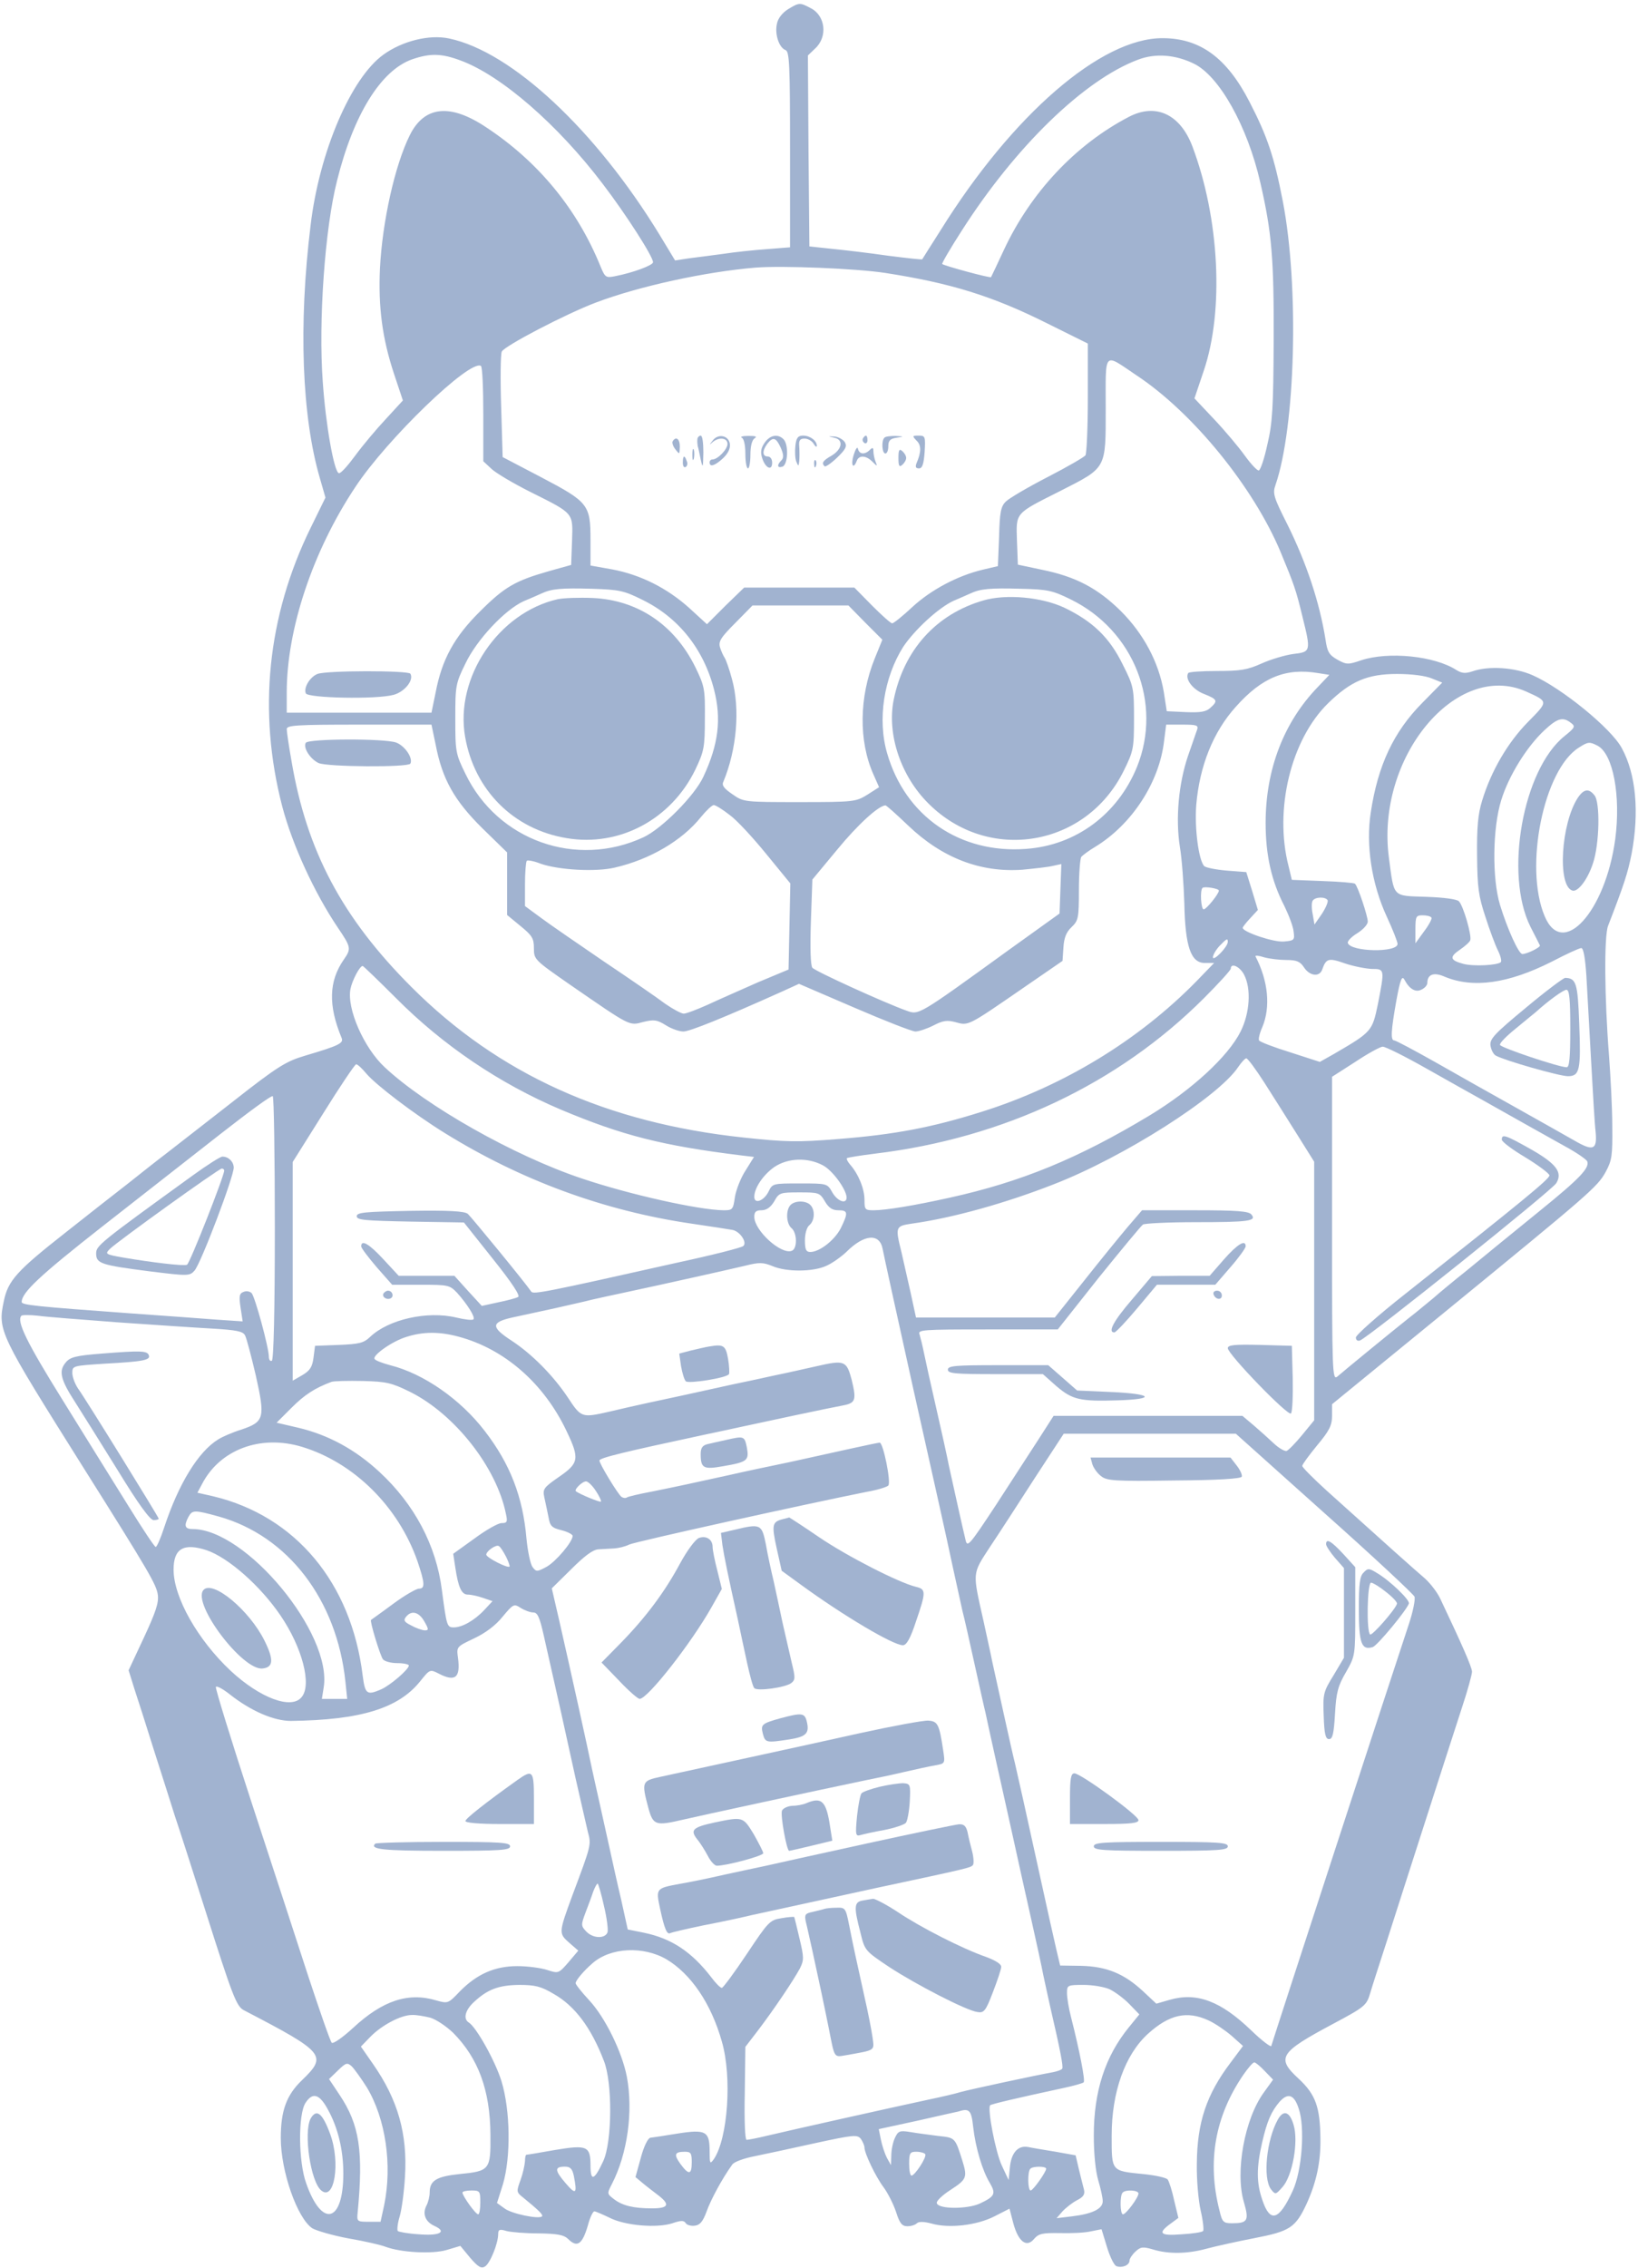
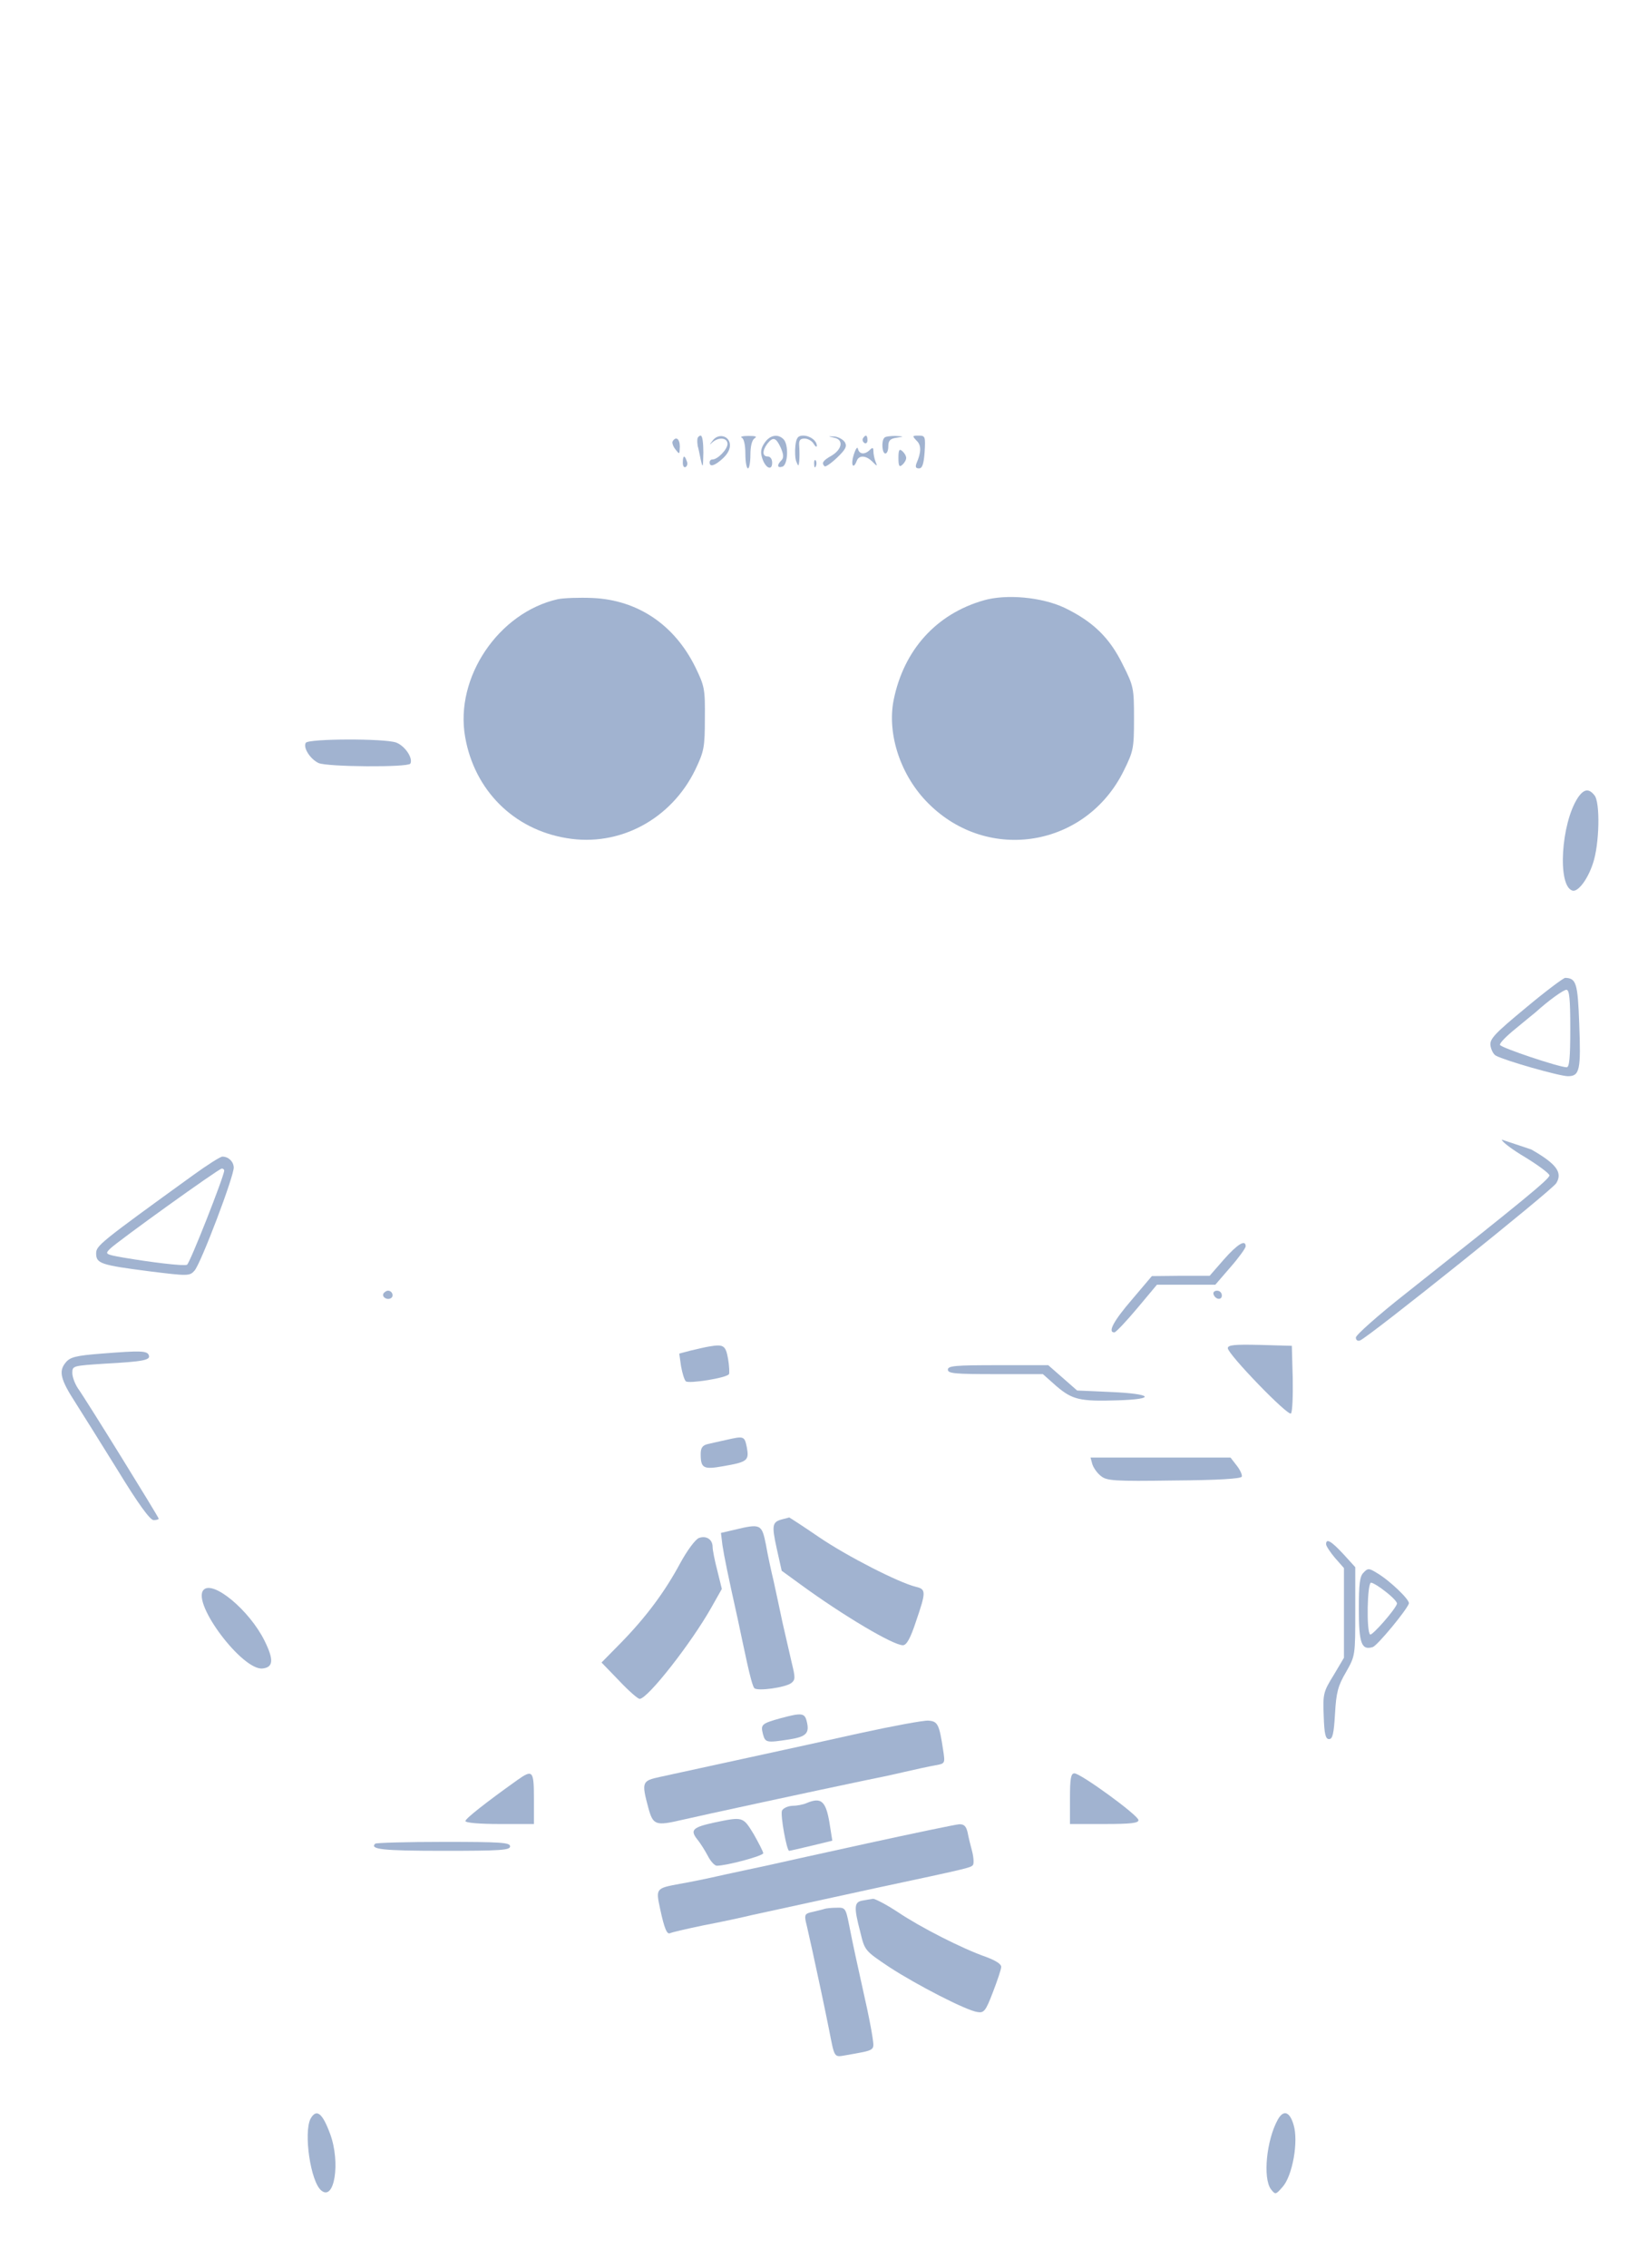
<svg xmlns="http://www.w3.org/2000/svg" width="362" height="501" viewBox="0 0 362 501" fill="none">
-   <path d="M174.138 2.049C172.887 2.839 171.9 4.09 171.702 5.274C171.176 7.512 172.163 10.54 173.611 11.066C174.467 11.395 174.598 14.357 174.598 33.049V54.636L169.531 55.031C166.7 55.228 162.357 55.689 159.79 56.084C157.289 56.413 153.866 56.874 152.221 57.071L149.194 57.532L145.771 51.872C131.621 28.705 113.061 11.395 99.24 8.499C94.896 7.578 88.972 9.026 84.76 12.053C77.586 17.187 70.544 33.575 68.635 49.831C65.937 71.814 66.727 92.019 70.676 105.577L71.926 109.921L68.635 116.634C59.092 136.116 56.92 157.177 62.383 178.172C64.621 186.662 69.491 197.258 74.69 204.959C77.586 209.237 77.652 209.566 76.007 211.935C72.65 216.74 72.518 222.071 75.48 229.245C76.007 230.429 75.019 230.956 67.451 233.194C63.239 234.444 61.461 235.497 51.655 243.198C45.6 247.936 38.887 253.136 36.781 254.781C34.609 256.426 30.791 259.454 28.225 261.494C25.658 263.469 19.471 268.339 14.469 272.288C3.741 280.712 1.767 282.884 0.845 287.426C-0.537 293.941 -0.208 294.534 18.484 324.282C33.029 347.383 34.543 350.016 34.872 352.254C35.135 354.031 34.411 356.137 31.779 361.797L28.422 368.971L29.673 372.986C30.396 375.158 32.371 381.344 34.082 386.807C35.793 392.204 37.9 398.72 38.689 401.286C39.545 403.787 42.507 413.002 45.271 421.689C51.392 440.973 52.247 443.211 53.893 444.066C71.86 453.412 72.387 454.07 66.727 459.533C63.304 462.824 62.054 466.246 62.054 472.301C62.054 479.607 65.674 490.006 69.03 492.243C69.952 492.77 73.506 493.823 77.06 494.481C80.548 495.073 84.234 495.929 85.221 496.324C88.577 497.574 95.422 497.969 98.647 497.048L101.741 496.127L103.912 498.759C105.689 500.799 106.348 501.194 107.203 500.668C108.322 499.944 110.099 495.6 110.099 493.494C110.099 492.507 110.428 492.375 111.942 492.836C112.929 493.099 116.088 493.362 119.05 493.362C123.196 493.428 124.579 493.691 125.5 494.547C127.54 496.587 128.659 495.863 129.91 491.651C130.37 489.874 131.028 488.492 131.358 488.492C131.621 488.492 133.135 489.15 134.648 489.874C138.071 491.651 145.113 492.243 148.601 491.125C150.51 490.466 151.168 490.466 151.563 491.125C151.826 491.519 152.748 491.783 153.603 491.651C154.722 491.519 155.38 490.664 156.17 488.492C157.091 485.925 159.592 481.252 161.83 478.159C162.225 477.567 164.397 476.777 166.766 476.316C169.07 475.855 175.125 474.539 180.193 473.42C188.683 471.577 189.473 471.512 190.262 472.499C190.657 473.091 191.052 473.947 191.052 474.407C191.052 475.658 193.487 480.792 195.264 483.161C196.186 484.411 197.436 486.847 198.029 488.624C198.818 491.125 199.345 491.783 200.53 491.783C201.319 491.783 202.241 491.519 202.636 491.125C203.031 490.73 204.149 490.73 205.861 491.19C209.744 492.309 215.865 491.585 219.748 489.611L223.104 487.9L223.96 491.19C225.079 495.271 226.922 496.587 228.567 494.547C229.554 493.428 230.344 493.231 234.227 493.296C236.728 493.362 239.821 493.231 241.138 492.902L243.441 492.441L244.626 496.324C245.284 498.496 246.206 500.405 246.732 500.602C247.983 501.063 249.628 500.405 249.628 499.351C249.628 498.957 250.22 498.035 250.944 497.377C252.063 496.324 252.59 496.258 254.827 496.916C258.25 497.969 262.462 497.904 266.74 496.719C268.714 496.192 273.453 495.139 277.205 494.415C285.037 492.902 286.287 492.112 288.722 486.912C290.894 482.174 291.882 477.698 291.816 472.565C291.75 465.457 290.763 462.692 287.011 459.204C282.009 454.597 282.733 453.412 294.58 447.094C301.622 443.342 302.017 443.013 302.807 440.315C303.268 438.735 304.979 433.47 306.558 428.6C308.138 423.729 311.955 411.685 315.114 401.945C318.274 392.138 321.828 381.081 323.078 377.264C324.329 373.512 325.316 369.892 325.316 369.3C325.316 368.313 323.144 363.377 318.339 353.241C317.681 351.793 316.102 349.753 314.851 348.634C312.679 346.791 306.493 341.263 293.198 329.284C290.236 326.586 287.801 324.151 287.801 323.822C287.801 323.492 289.315 321.452 291.092 319.28C293.79 316.055 294.383 314.871 294.383 312.765V310.198L319.195 289.927C351.379 263.6 353.024 262.218 354.867 258.862C356.249 256.295 356.381 255.308 356.315 248.726C356.315 244.645 355.92 237.669 355.591 233.128C354.604 220.689 354.472 206.802 355.393 204.498C358.882 195.481 359.737 192.914 360.593 188.571C362.304 179.422 361.58 171.064 358.421 165.272C356.117 160.928 345.126 151.977 338.676 149.147C334.793 147.436 329.001 147.041 325.447 148.292C323.868 148.818 323.078 148.752 321.893 148.028C317.023 144.869 306.822 143.882 300.832 145.856C297.937 146.844 297.607 146.844 295.567 145.725C293.724 144.672 293.329 144.014 292.935 141.249C291.618 133.022 288.722 124.335 284.51 115.844C281.483 109.855 281.219 109 281.878 107.157C286.287 94.389 287.143 63.455 283.523 44.566C281.614 34.694 280.101 30.153 276.152 22.518C271.15 12.777 265.226 8.434 256.934 8.434C243.376 8.368 223.762 25.348 207.901 50.819C205.729 54.241 203.886 57.137 203.82 57.269C203.755 57.4 200.332 57.005 196.186 56.479C192.105 55.886 186.511 55.228 183.812 54.965L178.876 54.439L178.679 33.312L178.547 12.251L180.193 10.671C182.957 8.104 182.43 3.432 179.14 1.786C176.77 0.536 176.639 0.536 174.138 2.049ZM101.806 13.37C110.757 16.66 123.262 27.52 133.2 40.617C138.334 47.331 144.323 56.676 144.323 57.927C144.323 58.585 139.979 60.23 135.899 61.02C133.924 61.415 133.727 61.283 132.74 58.914C127.606 46.212 118.984 35.747 107.532 28.178C99.503 22.781 93.777 23.374 90.552 29.889C87.261 36.537 84.497 48.91 83.97 59.309C83.576 67.865 84.497 74.776 87.064 82.542L89.038 88.465L85.287 92.546C83.181 94.784 80.153 98.403 78.508 100.641C76.862 102.879 75.283 104.656 74.888 104.524C73.835 104.261 71.992 93.928 71.334 84.385C70.347 71.024 71.794 50.424 74.493 39.893C78.113 25.348 84.168 15.542 91.078 13.107C95.093 11.724 97.594 11.79 101.806 13.37ZM263.91 14.094C269.504 16.858 275.691 27.915 278.521 40.288C281.088 51.411 281.548 57.203 281.483 75.171C281.417 90.045 281.219 93.467 280.101 98.14C279.442 101.233 278.587 103.8 278.192 103.932C277.863 103.998 276.481 102.55 275.099 100.641C273.782 98.798 270.689 95.113 268.32 92.612L263.976 88.004L266.016 81.95C270.557 68.655 269.504 48.186 263.515 32.325C260.817 25.216 255.42 22.715 249.496 25.809C237.715 31.93 227.777 42.526 221.854 55.228C220.406 58.388 219.09 61.086 219.024 61.218C218.826 61.481 208.691 58.717 208.23 58.322C208.098 58.19 210.007 54.899 212.508 51.016C224.355 32.456 239.558 17.648 251.537 13.172C255.354 11.724 259.764 12.053 263.91 14.094ZM195.659 60.296C210.073 62.534 219.287 65.364 231.397 71.419L240.414 75.894V87.873C240.414 94.454 240.151 100.18 239.887 100.575C239.624 100.97 235.873 103.142 231.529 105.38C227.185 107.618 223.039 110.053 222.315 110.777C221.196 111.83 220.932 113.146 220.801 118.543L220.538 125.059L217.181 125.848C211.652 127.165 205.795 130.258 201.648 134.075C199.542 136.05 197.502 137.695 197.173 137.695C196.844 137.695 194.869 135.918 192.698 133.746L188.814 129.797H176.639H164.463L160.316 133.812L156.236 137.893L152.287 134.273C147.351 129.863 141.559 126.967 135.306 125.783L130.502 124.927V119.267C130.502 111.501 130.041 110.908 119.642 105.446L111.086 100.97L110.757 89.847C110.56 83.792 110.626 78.264 110.889 77.671C111.481 76.421 125.105 69.313 131.752 66.812C141.164 63.258 155.841 60.033 167.03 59.111C172.953 58.651 189.275 59.309 195.659 60.296ZM251.208 82.937C263.647 91.164 277.007 107.618 282.996 121.9C286.024 129.205 286.419 130.324 287.801 136.05C289.775 143.948 289.71 144.014 285.761 144.474C283.918 144.737 280.825 145.659 278.784 146.58C275.691 147.962 274.177 148.226 268.978 148.226C265.621 148.226 262.725 148.423 262.594 148.686C261.804 150.003 263.647 152.372 266.082 153.294C269.044 154.478 269.241 154.807 267.464 156.387C266.543 157.242 265.292 157.44 262.067 157.308L257.855 157.111L257.197 152.833C256.078 146.317 252.787 140.065 247.719 134.997C242.586 129.929 237.715 127.362 230.212 125.848L224.947 124.73L224.75 119.464C224.552 113.146 224.223 113.541 234.293 108.473C244.626 103.208 244.363 103.734 244.363 90.176C244.363 77.277 243.77 77.935 251.208 82.937ZM106.808 91.559V101.892L108.651 103.603C109.638 104.524 113.522 106.828 117.339 108.736C126.948 113.541 126.619 113.212 126.421 119.53L126.224 124.795L121.288 126.178C113.916 128.284 111.547 129.6 106.084 135.063C100.424 140.657 97.66 145.659 96.278 152.964L95.356 157.44H79.363H63.37V152.964C63.37 139.012 69.096 121.768 78.508 107.618C85.484 97.021 103.847 79.317 106.282 80.831C106.611 81.028 106.808 85.833 106.808 91.559ZM141.954 132.496C149.917 136.379 155.512 143.355 157.815 152.372C159.461 158.822 158.803 164.416 155.446 171.59C153.537 175.737 146.298 183.042 142.217 184.951C127.343 191.861 109.967 185.675 102.859 170.932C100.687 166.522 100.622 165.996 100.622 158.756C100.622 151.516 100.687 150.99 102.859 146.58C105.36 141.315 111.547 134.734 115.693 132.825C117.141 132.233 118.918 131.443 119.642 131.114C121.88 130.061 124.052 129.863 130.831 130.061C136.82 130.258 137.873 130.456 141.954 132.496ZM236.662 132.43C250.615 139.275 256.934 155.4 251.273 169.418C246.995 179.883 237.781 186.728 226.79 187.518C212.179 188.636 200.069 180.344 196.054 166.391C193.882 158.954 195.33 149.674 199.608 142.895C202.109 139.143 207.44 134.207 210.797 132.693C212.047 132.167 213.693 131.443 214.417 131.114C216.654 130.061 218.826 129.863 225.605 130.061C231.595 130.192 232.648 130.456 236.662 132.43ZM191.25 137.564L195.001 141.315L193.29 145.527C189.868 154.017 189.736 163.692 193.027 171.064L194.277 173.894L191.71 175.539C189.144 177.119 188.749 177.185 176.77 177.185C164.529 177.185 164.331 177.185 161.896 175.473C160.053 174.223 159.461 173.499 159.856 172.709C162.817 165.601 163.607 156.65 161.764 150.003C161.172 147.765 160.382 145.593 160.119 145.264C159.856 144.869 159.395 143.882 159.132 143.026C158.737 141.71 159.263 140.854 162.488 137.629L166.306 133.746H176.902H187.498L191.25 137.564ZM291.289 148.686L293.79 149.081L291.223 151.78C283.72 159.546 279.706 169.945 279.706 181.792C279.706 188.834 280.956 194.56 283.852 200.154C284.839 202.194 285.826 204.761 285.892 205.814C286.156 207.657 286.024 207.789 283.72 207.986C281.483 208.184 274.638 205.88 274.638 204.959C274.638 204.761 275.428 203.774 276.349 202.787L277.994 201.01L276.744 196.863L275.428 192.651L271.15 192.322C268.78 192.125 266.477 191.664 266.148 191.335C264.897 190.084 263.976 182.91 264.371 177.843C265.095 169.221 268.122 161.652 273.124 156.124C278.916 149.608 284.181 147.502 291.289 148.686ZM316.431 149.871L318.734 150.793L314.325 155.268C308.006 161.652 304.518 169.023 302.939 179.488C301.82 186.662 303.136 195.284 306.493 202.524C307.809 205.354 308.862 208.052 308.862 208.513C308.862 210.487 298.529 210.29 297.871 208.315C297.739 207.92 298.661 206.933 299.977 206.143C301.227 205.354 302.28 204.235 302.28 203.577C302.28 202.392 300.108 195.81 299.45 195.218C299.253 195.021 296.028 194.757 292.276 194.626L285.497 194.362L284.773 191.335C281.548 178.83 285.3 163.363 293.527 155.334C298.529 150.463 302.215 148.884 308.73 148.884C312.021 148.884 315.049 149.279 316.431 149.871ZM337.294 152.767C342.23 155.005 342.23 154.873 337.689 159.48C333.214 164.021 329.528 170.34 327.554 176.855C326.632 179.817 326.369 182.779 326.435 189.031C326.5 196.074 326.764 197.982 328.277 202.524C329.199 205.419 330.449 208.776 331.042 209.961C331.634 211.145 331.897 212.264 331.7 212.527C330.976 213.251 325.645 213.515 323.407 212.922C320.445 212.133 320.248 211.409 322.683 209.763C323.736 209.039 324.789 208.118 324.921 207.723C325.316 206.736 323.407 200.088 322.42 199.101C322.025 198.64 319.129 198.246 315.18 198.114C307.611 197.851 308.138 198.377 306.953 189.492C303.992 167.378 321.828 145.856 337.294 152.767ZM347.167 159.678C348.22 160.467 348.088 160.731 345.719 162.639C336.57 170.011 332.424 193.046 338.216 204.695C339.269 206.736 340.19 208.579 340.322 208.842C340.519 209.237 337.492 210.75 336.439 210.75C335.649 210.75 333.148 205.288 331.502 199.891C329.725 194.033 329.857 182.91 331.766 176.79C333.411 171.393 337.426 164.943 341.309 161.323C344.205 158.625 345.39 158.295 347.167 159.678ZM96.278 164.482C97.726 172.117 100.424 176.855 106.545 182.91L112.074 188.307V195.218V202.129L115.035 204.564C117.602 206.67 117.997 207.262 117.997 209.5C117.997 211.935 118.129 212.067 125.895 217.464C139.453 226.809 138.992 226.612 142.151 225.756C144.586 225.164 145.245 225.296 147.153 226.48C148.404 227.27 150.115 227.862 151.036 227.862C152.418 227.862 159.921 224.835 172.821 219.043L176.573 217.332L188.814 222.597C195.528 225.493 201.583 227.862 202.307 227.862C203.031 227.862 204.808 227.27 206.256 226.546C208.427 225.427 209.283 225.296 211.258 225.822C214.088 226.612 213.89 226.678 226.593 217.924L234.819 212.264L235.017 209.303C235.149 207.131 235.675 205.88 236.794 204.827C238.308 203.379 238.439 202.853 238.439 196.666C238.439 192.98 238.703 189.689 238.966 189.295C239.229 188.966 240.611 187.912 242.059 187.057C250.155 182.121 256.21 172.841 257.263 163.692L257.723 160.073H261.343C264.436 160.073 264.897 160.204 264.568 161.191C264.305 161.85 263.449 164.482 262.528 167.049C260.488 173.104 259.764 180.739 260.751 187.057C261.212 189.755 261.606 195.415 261.738 199.562C261.935 209.171 263.186 212.725 266.279 212.725H268.32L264.436 216.74C251.602 229.837 235.017 239.907 217.049 245.567C205.992 249.055 197.765 250.635 185.129 251.622C176.244 252.346 173.611 252.28 164.397 251.293C134.056 248.068 110.165 237.274 90.947 218.056C75.612 202.721 67.78 187.978 64.423 168.102C63.831 164.811 63.37 161.586 63.37 161.06C63.37 160.204 65.608 160.073 79.363 160.073H95.356L96.278 164.482ZM353.09 164.745C356.512 166.588 358.224 175.802 356.973 185.346C354.801 201.405 345.324 211.869 341.375 202.392C336.768 191.532 341.177 169.945 348.944 165.14C350.984 163.824 351.313 163.824 353.09 164.745ZM161.238 180.015C162.817 181.133 166.437 185.082 169.333 188.636L174.664 195.152L174.467 204.63L174.269 214.173L167.49 217.003C163.805 218.648 158.803 220.82 156.433 221.939C154.064 222.992 151.695 223.914 151.102 223.914C150.576 223.914 148.733 222.926 147.022 221.742C145.376 220.491 139.255 216.279 133.464 212.396C127.672 208.447 121.354 204.103 119.511 202.721L116.023 200.154V195.35C116.023 192.717 116.22 190.413 116.417 190.15C116.615 189.953 118.063 190.216 119.511 190.808C123.525 192.19 131.621 192.651 135.833 191.664C143.599 189.887 150.773 185.675 154.919 180.475C156.104 179.027 157.355 177.843 157.75 177.843C158.144 177.843 159.724 178.83 161.238 180.015ZM200.727 182.384C208.164 189.492 216.654 192.783 225.934 192.125C228.633 191.861 231.726 191.532 232.713 191.269L234.556 190.874L234.359 196.337L234.161 201.8L222.973 209.829C202.702 224.506 203.096 224.243 200.332 223.255C195.528 221.544 180.193 214.568 179.534 213.778C179.14 213.317 179.008 209.5 179.205 203.642L179.534 194.297L184.997 187.715C189.538 182.187 194.08 178.04 195.659 177.909C195.857 177.843 198.094 179.883 200.727 182.384ZM269.373 196.732C269.373 197.456 266.608 200.878 266.016 200.878C265.424 200.878 265.16 196.732 265.753 196.139C266.148 195.745 269.373 196.271 269.373 196.732ZM293.395 198.838C293.593 199.167 293 200.549 292.145 201.865L290.499 204.235L290.105 201.931C289.841 200.681 289.841 199.364 290.105 198.969C290.631 198.114 292.869 198.048 293.395 198.838ZM316.365 202.721C316.497 202.984 315.773 204.366 314.72 205.748L312.811 208.381V205.288C312.811 202.458 312.942 202.194 314.39 202.194C315.312 202.194 316.167 202.392 316.365 202.721ZM271.347 208.052C271.347 209.171 268.122 212.462 268.056 211.474C268.056 210.948 268.714 209.829 269.504 208.973C271.084 207.328 271.347 207.196 271.347 208.052ZM350.589 215.489C350.786 218.846 351.247 227.402 351.642 234.444C352.037 241.486 352.432 248.463 352.629 249.977C353.024 254.057 352.103 254.386 347.825 251.885C345.719 250.7 339.927 247.41 334.859 244.58C329.791 241.75 321.828 237.274 317.22 234.641C312.548 232.009 308.467 229.837 308.138 229.837C307.282 229.837 307.414 227.665 308.599 221.018C309.454 216.345 309.849 215.423 310.376 216.411C311.495 218.517 312.877 219.306 314.193 218.583C314.917 218.253 315.443 217.595 315.443 217.135C315.443 215.226 316.891 214.699 319.261 215.752C325.579 218.385 333.345 217.266 342.889 212.462C346.048 210.816 349.009 209.434 349.47 209.434C349.931 209.434 350.326 211.54 350.589 215.489ZM284.313 212.067C286.55 212.067 287.34 212.396 288.196 213.712C289.446 215.621 291.618 215.884 292.211 214.173C293.066 211.738 293.593 211.54 297.147 212.791C299.055 213.449 301.754 213.975 303.136 214.041C306.032 214.041 306.032 214.041 304.518 221.807C303.268 227.797 303.202 227.928 294.843 232.799L291.684 234.576L285.168 232.47C281.548 231.351 278.455 230.166 278.258 229.837C278.06 229.574 278.389 228.192 278.982 226.875C280.825 222.466 280.298 216.74 277.468 211.277C277.336 211.014 278.192 211.08 279.377 211.474C280.561 211.804 282.799 212.067 284.313 212.067ZM87.524 220.491C97.923 230.956 110.428 239.38 123.92 245.106C137.544 250.832 146.298 253.07 163.87 255.242L166.635 255.571L164.792 258.533C163.739 260.112 162.686 262.811 162.422 264.39C162.028 267.22 161.896 267.352 159.921 267.352C154.393 267.286 139.058 263.864 128.527 260.31C113.587 255.308 94.172 244.316 85.023 235.76C80.416 231.482 76.599 222.795 77.455 218.451C77.85 216.542 79.495 213.383 80.153 213.383C80.285 213.383 83.641 216.608 87.524 220.491ZM274.967 215.358C276.547 218.451 276.217 223.782 274.177 227.862C271.413 233.391 263.383 240.762 254.038 246.422C238.308 255.9 225.671 261.099 209.81 264.588C202.109 266.299 195.725 267.352 193.092 267.352C191.184 267.352 191.052 267.22 191.052 265.048C191.052 262.613 189.736 259.388 187.893 257.282C187.367 256.69 187.037 256.032 187.169 255.834C187.367 255.702 190.131 255.242 193.356 254.847C221.788 251.424 247.127 239.446 266.082 220.491C269.307 217.266 272.005 214.304 272.005 213.975C272.005 212.593 274.046 213.515 274.967 215.358ZM315.443 236.155C320.314 238.919 325.645 241.881 327.29 242.803C334.398 246.817 341.112 250.569 345.587 253.07C348.285 254.518 350.589 256.097 350.786 256.558C351.313 258.006 349.141 260.31 340.453 267.352C335.912 271.037 331.634 274.526 330.91 275.118C330.186 275.71 327.224 278.146 324.329 280.515C321.433 282.818 318.01 285.649 316.76 286.767C315.443 287.82 313.14 289.795 311.495 291.045C308.006 293.81 297.147 302.695 295.567 304.077C294.448 304.998 294.383 303.419 294.383 271.498V237.866L299.516 234.576C302.28 232.733 305.045 231.219 305.571 231.219C306.098 231.153 310.573 233.391 315.443 236.155ZM279.442 239.183C281.351 242.21 284.642 247.344 286.682 250.635L290.434 256.624V285.188V313.752L287.735 317.043C286.221 318.885 284.708 320.399 284.313 320.531C283.852 320.597 282.602 319.873 281.548 318.885C280.43 317.832 278.455 316.055 277.073 314.871L274.572 312.765H253.709H232.845L229.554 317.898C227.777 320.662 223.499 327.244 220.077 332.509C214.088 341.592 213.759 341.921 213.364 340.078C213.1 338.959 212.376 335.866 211.784 333.167C211.192 330.469 210.27 326.323 209.744 323.953C209.283 321.584 207.967 315.66 206.848 310.79C205.729 305.92 204.544 300.589 204.215 298.943C203.886 297.298 203.425 295.455 203.228 294.797C202.767 293.744 203.755 293.678 218.234 293.678H233.766L242.783 282.292C247.785 276.105 252.195 270.774 252.59 270.511C252.919 270.248 258.184 269.984 264.239 269.984C276.086 269.984 277.797 269.721 276.547 268.273C275.954 267.549 273.256 267.352 264.107 267.352H252.392L249.167 271.103C247.39 273.209 243.046 278.54 239.558 282.95L233.108 291.045H217.773H202.438L201.254 285.583C200.595 282.621 199.674 278.54 199.213 276.566C197.831 271.037 197.897 270.84 201.451 270.313C210.534 269.063 222.249 265.772 232.845 261.626C248.312 255.637 269.307 242.276 273.651 235.695C274.375 234.641 275.164 233.786 275.428 233.786C275.757 233.786 277.534 236.221 279.442 239.183ZM80.943 237.142C83.115 239.709 91.605 246.159 98.318 250.306C115.101 260.704 133.464 267.483 152.879 270.313C157.026 270.906 161.106 271.564 161.896 271.696C163.541 272.025 165.187 274.46 164.265 275.25C164.002 275.579 157.552 277.224 149.917 278.87C120.301 285.517 117.865 285.978 117.405 285.319C116.023 283.279 104.176 268.866 103.386 268.142C102.596 267.549 99.371 267.352 90.618 267.483C80.68 267.681 78.837 267.813 78.837 268.668C78.837 269.524 80.68 269.655 90.683 269.853L102.53 270.05L108.914 278.08C113.127 283.345 115.035 286.241 114.509 286.504C114.048 286.767 112.074 287.294 110.099 287.689L106.479 288.479L103.452 285.188L100.424 281.831H94.303H88.117L84.76 278.211C81.601 274.789 79.824 273.736 79.824 275.315C79.824 275.71 81.403 277.751 83.246 279.923L86.669 283.806H92.987C99.042 283.806 99.371 283.871 101.017 285.583C103.254 288.084 105.097 290.98 104.636 291.44C104.439 291.704 102.728 291.506 100.819 291.045C94.435 289.532 85.879 291.44 81.798 295.323C80.35 296.706 79.363 296.903 74.888 297.1L69.623 297.298L69.293 299.865C69.03 301.971 68.504 302.761 66.858 303.748L64.686 304.998V280.844V256.69L71.465 245.896C75.151 239.973 78.442 235.102 78.705 235.102C79.034 235.102 80.021 236.024 80.943 237.142ZM60.737 271.301C60.737 289.861 60.474 300.325 60.079 300.589C59.75 300.786 59.421 300.391 59.421 299.733C59.421 297.693 56.328 286.372 55.604 285.649C55.209 285.254 54.419 285.122 53.827 285.385C52.905 285.714 52.774 286.307 53.169 288.873L53.629 291.901L47.772 291.506C44.613 291.243 36.057 290.65 28.817 290.124C8.019 288.61 4.794 288.281 4.794 287.623C4.794 285.517 8.809 281.765 22.564 270.972C31.055 264.324 42.901 255.044 48.891 250.371C54.88 245.698 59.948 241.947 60.277 242.144C60.54 242.276 60.737 255.439 60.737 271.301ZM181.838 257.414C184.01 258.533 187.037 262.745 187.103 264.522C187.103 266.101 185.063 265.377 183.944 263.403C182.825 261.428 182.825 261.428 176.77 261.428C170.847 261.428 170.715 261.428 169.86 263.205C168.872 265.246 166.7 266.101 166.7 264.39C166.7 262.416 168.675 259.52 171.11 257.809C174.138 255.768 178.481 255.637 181.838 257.414ZM182.299 265.377C183.154 266.825 183.944 267.352 185.26 267.352C187.432 267.352 187.498 267.878 185.787 271.367C184.405 273.999 181.114 276.566 179.074 276.566C178.152 276.566 177.889 276.039 177.889 273.999C177.889 272.551 178.284 271.103 178.876 270.643C180.061 269.655 180.193 267.286 179.074 266.167C178.087 265.18 175.717 265.18 174.73 266.167C173.611 267.286 173.743 270.313 174.927 271.301C176.178 272.354 176.244 275.842 174.993 276.303C172.624 277.224 166.7 271.827 166.7 268.8C166.7 267.681 167.095 267.352 168.28 267.352C169.399 267.352 170.32 266.694 171.11 265.377C172.163 263.469 172.426 263.403 176.704 263.403C180.917 263.403 181.18 263.469 182.299 265.377ZM195.067 275.908C195.528 278.211 197.634 287.82 201.846 306.841C207.045 330.074 209.086 339.157 210.534 346.001C211.389 349.95 212.376 354.426 212.705 355.874C213.1 357.322 214.285 362.653 215.404 367.72C216.523 372.788 217.576 377.527 217.773 378.251C217.905 378.975 218.958 383.714 220.077 388.781C221.196 393.849 222.973 401.681 223.96 406.223C224.947 410.764 226.724 418.727 227.909 423.993C229.094 429.258 230.278 434.721 230.541 436.169C230.871 437.617 231.529 440.842 232.121 443.408C234.359 453.017 235.017 456.571 234.754 456.966C234.622 457.23 233.701 457.559 232.713 457.756C228.962 458.414 214.351 461.573 212.442 462.1C211.389 462.429 208.098 463.219 205.203 463.811C196.054 465.786 175.717 470.327 169.596 471.775C167.424 472.301 165.384 472.696 164.989 472.696C164.66 472.696 164.463 468.484 164.594 462.429L164.726 452.162L167.556 448.476C171.11 443.803 175.388 437.419 176.77 434.852C177.692 433.009 177.692 432.417 176.704 428.271C176.112 425.704 175.586 423.598 175.52 423.466C175.454 423.4 174.203 423.466 172.755 423.729C170.123 424.124 169.794 424.519 165.055 431.627C162.291 435.774 159.79 439.13 159.527 439.13C159.197 439.13 158.144 438.077 157.223 436.827C152.879 431.167 148.404 428.205 142.349 426.954L138.729 426.23L137.281 419.649C136.425 416.095 135.372 411.225 134.846 408.855C134.319 406.486 133.398 402.339 132.805 399.641C132.213 396.943 131.292 392.928 130.831 390.756C129.91 386.215 125.961 368.379 123.591 357.98L121.946 350.872L126.224 346.659C129.186 343.698 131.028 342.316 132.279 342.25C133.332 342.184 134.846 342.118 135.767 342.052C136.689 341.987 138.137 341.658 139.058 341.197C140.44 340.539 178.416 332.18 191.579 329.547C193.882 329.153 195.988 328.494 196.317 328.165C196.976 327.507 195.199 318.688 194.409 318.688C194.146 318.688 191.315 319.28 188.025 320.004C184.8 320.728 178.745 322.044 174.598 322.966C170.452 323.822 164.199 325.138 160.777 325.928C152.682 327.705 150.312 328.231 144.126 329.482C141.296 330.008 138.795 330.601 138.531 330.798C138.268 330.995 137.742 330.93 137.347 330.666C136.557 330.074 132.476 323.361 132.476 322.637C132.476 322.044 138.005 320.728 155.183 317.043C158.079 316.45 162.225 315.529 164.397 315.068C168.28 314.212 183.089 311.053 186.643 310.395C189.078 309.869 189.275 309.145 188.222 304.801C187.103 300.589 186.643 300.391 180.588 301.773C178.218 302.3 173.874 303.287 170.978 303.879C168.083 304.538 163.936 305.393 161.764 305.854C152.879 307.828 147.68 308.947 143.336 309.869C140.835 310.395 136.886 311.317 134.648 311.843C128.527 313.225 128.462 313.225 125.434 308.618C122.209 303.814 117.536 299.075 112.995 296.113C108.454 293.151 108.52 292.098 113.192 291.045C115.299 290.585 119.511 289.663 122.604 289.005C125.697 288.281 129.383 287.491 130.831 287.096C132.279 286.767 135.57 286.043 138.071 285.517C145.508 283.937 160.843 280.515 164.726 279.593C167.819 278.804 168.675 278.87 170.649 279.659C173.809 281.041 179.798 280.976 182.694 279.593C184.01 279.001 185.919 277.619 187.037 276.566C190.986 272.617 194.409 272.354 195.067 275.908ZM25.855 292.098C33.621 292.625 43.033 293.283 46.785 293.481C52.247 293.81 53.695 294.073 54.156 294.994C54.485 295.587 55.538 299.601 56.525 303.814C58.631 313.225 58.434 314.081 53.366 315.792C51.458 316.384 49.154 317.372 48.233 317.964C43.823 320.662 39.479 327.77 36.32 337.314C35.53 339.749 34.675 341.723 34.411 341.723C34.148 341.723 31.45 337.643 28.356 332.641C25.263 327.705 18.747 317.174 13.877 309.342C5.847 296.442 3.61 291.835 4.728 290.65C4.926 290.453 6.637 290.453 8.414 290.65C10.257 290.914 18.089 291.506 25.855 292.098ZM101.28 295.258C111.481 297.956 120.235 305.591 125.237 316.187C128.133 322.242 127.935 323.229 123.525 326.257C120.103 328.626 119.906 328.955 120.301 330.798C120.564 331.917 120.959 333.891 121.222 335.142C121.551 337.116 121.946 337.511 124.118 338.038C125.434 338.367 126.553 338.959 126.553 339.288C126.553 340.604 122.801 345.014 120.761 346.133C118.655 347.252 118.523 347.252 117.668 346.133C117.207 345.475 116.615 342.645 116.352 339.88C115.562 330.666 112.732 323.361 107.137 316.121C101.741 309.079 93.579 303.419 86.208 301.576C84.497 301.115 82.917 300.523 82.786 300.194C82.259 299.404 86.735 296.245 89.828 295.323C93.514 294.139 97.133 294.139 101.28 295.258ZM90.683 307.499C100.556 312.435 109.77 324.216 111.81 334.418C112.205 336.195 112.074 336.458 110.823 336.458C110.099 336.458 107.401 337.972 104.834 339.88L100.161 343.237L100.622 346.265C101.28 350.674 102.004 352.254 103.386 352.254C104.11 352.254 105.624 352.583 106.743 352.978L108.849 353.702L107.006 355.676C104.834 357.98 102.135 359.494 100.293 359.494C98.779 359.494 98.713 359.23 97.66 351.267C96.409 341.394 91.605 332.312 83.839 325.138C78.508 320.202 72.584 316.977 65.937 315.397L61.132 314.278L64.423 310.987C67.319 308.092 69.557 306.644 73.242 305.262C73.769 305.064 76.928 304.998 80.153 305.064C85.418 305.196 86.537 305.459 90.683 307.499ZM292.671 334.22C303.465 343.829 312.416 352.188 312.613 352.715C312.811 353.307 312.284 356.005 311.363 358.77C307.941 369.037 281.285 450.714 280.956 451.964C280.89 452.293 278.85 450.78 276.547 448.542C269.768 442.026 264.502 440.052 258.513 441.763L255.551 442.619L252.524 439.788C248.377 435.971 244.56 434.392 238.9 434.26L234.293 434.194L233.437 430.574C232.977 428.6 231.2 420.702 229.554 413.133C226.724 400.233 225.013 392.533 224.289 389.44C223.828 387.794 220.077 370.616 219.287 367.062C219.024 365.614 218.102 361.6 217.378 358.177C214.877 347.054 214.812 347.844 218.826 341.658C220.867 338.63 225.276 331.785 228.764 326.388L235.083 316.713H254.103H273.124L292.671 334.22ZM66.727 319.609C78.244 323.098 88.051 332.838 92.263 344.882C93.909 349.753 93.974 350.938 92.592 350.938C92 350.938 89.367 352.451 86.8 354.36C84.234 356.269 82.062 357.782 81.996 357.848C81.667 358.046 84.036 365.812 84.629 366.536C84.958 366.996 86.406 367.391 87.788 367.391C89.236 367.391 90.355 367.655 90.355 367.918C90.355 368.774 86.208 372.328 84.234 373.183C81.075 374.565 80.68 374.236 80.153 370.156C77.652 349.621 65.279 334.879 47.114 330.535L43.625 329.745L44.613 327.902C48.562 320.202 57.578 316.845 66.727 319.609ZM131.687 329.35C132.476 330.535 132.937 331.588 132.805 331.719C132.608 331.917 128.067 330.074 127.277 329.416C126.816 329.087 128.659 327.244 129.515 327.244C129.975 327.244 130.963 328.231 131.687 329.35ZM48.364 335.01C63.633 339.288 74.427 353.373 76.336 371.472L76.731 375.289H73.966H71.136L71.531 372.788C73.506 360.876 54.353 337.774 42.572 337.774C40.861 337.774 40.598 337.05 41.651 335.076C42.507 333.562 42.901 333.496 48.364 335.01ZM111.81 343.829C112.337 344.882 112.732 345.936 112.6 346.067C112.139 346.462 107.532 344.093 107.466 343.435C107.466 342.645 109.638 341.131 110.231 341.526C110.56 341.658 111.218 342.711 111.81 343.829ZM45.666 342.447C50.47 344.093 57.513 350.279 61.988 356.861C66.793 363.903 68.964 372.196 66.661 374.894C64.423 377.724 57.447 375.092 50.997 369.103C43.691 362.258 38.36 352.846 38.36 346.725C38.36 342.052 40.598 340.802 45.666 342.447ZM117.865 356.203C118.787 356.203 119.247 357.19 120.169 361.271C122.801 372.854 125.368 384.372 127.211 392.862C128.33 397.864 129.58 403.129 129.91 404.643C130.699 407.539 130.699 407.473 126.487 418.727C123.46 426.954 123.46 427.086 125.763 429.126L127.803 430.903L125.632 433.47C123.46 435.971 123.394 435.971 120.959 435.181C119.577 434.721 116.615 434.326 114.311 434.326C109.309 434.326 105.36 436.103 101.609 439.92C99.042 442.619 98.976 442.619 96.409 441.895C90.223 440.052 84.563 441.895 77.981 448.015C75.612 450.187 73.572 451.569 73.308 451.24C72.979 450.911 70.676 444.264 68.109 436.498C65.608 428.731 59.882 411.29 55.472 397.798C51.063 384.306 47.574 372.986 47.706 372.657C47.838 372.328 49.22 373.052 50.799 374.302C55.472 377.988 60.54 380.16 64.291 380.16C79.692 379.962 88.051 377.395 92.855 371.406C94.962 368.774 95.027 368.708 96.936 369.695C100.622 371.604 101.806 370.616 101.214 366.207C100.885 363.772 100.885 363.772 104.768 361.929C107.269 360.744 109.507 359.099 111.086 357.124C113.456 354.294 113.587 354.228 115.101 355.216C115.957 355.742 117.207 356.203 117.865 356.203ZM93.777 358.177C94.764 359.888 94.764 360.152 93.909 360.152C93.382 360.152 92 359.691 90.947 359.099C89.301 358.309 89.104 357.914 89.762 357.124C90.947 355.676 92.592 356.071 93.777 358.177ZM133.464 420.965C134.122 423.664 134.451 426.362 134.253 426.889C133.661 428.337 130.963 428.205 129.515 426.625C128.396 425.441 128.396 425.177 129.383 422.545C129.975 420.965 130.765 418.925 131.094 417.872C131.489 416.885 131.884 416.095 132.081 416.095C132.213 416.095 132.871 418.267 133.464 420.965ZM147.285 432.812C152.682 436.037 157.157 442.553 159.527 450.977C161.83 458.875 160.843 472.433 157.75 476.974C156.894 478.159 156.828 477.961 156.828 475.197C156.828 470.788 155.973 470.327 149.72 471.314C146.956 471.775 144.257 472.17 143.731 472.236C143.204 472.301 142.283 474.144 141.625 476.645L140.44 480.923L142.02 482.239C142.875 482.963 144.521 484.214 145.639 485.07C148.14 487.044 147.68 487.834 144.06 487.834C140.045 487.834 137.61 487.241 135.767 485.859C134.122 484.609 134.122 484.609 135.241 482.437C138.663 475.79 139.979 466.444 138.531 458.743C137.478 453.281 133.727 445.646 130.239 441.895C128.593 440.118 127.211 438.406 127.211 438.077C127.277 437.419 128.988 435.379 130.963 433.668C134.977 430.179 142.151 429.85 147.285 432.812ZM122.341 440.447C127.014 443.079 130.634 447.884 133.464 455.255C135.372 460.06 135.306 473.025 133.332 477.369C131.358 481.647 130.502 481.976 130.502 478.422C130.502 474.078 129.778 473.749 122.67 474.934C119.379 475.526 116.549 475.987 116.352 475.987C116.154 475.987 116.023 476.645 116.023 477.435C115.957 478.291 115.562 480.133 115.035 481.581C114.114 484.082 114.114 484.28 115.562 485.399C119.182 488.36 120.103 489.282 119.774 489.611C119.05 490.269 112.995 489.018 111.481 487.834L109.836 486.649L111.152 482.503C112.929 476.448 112.798 466.18 110.823 459.731C109.441 455.255 105.229 447.752 103.583 446.765C102.333 445.975 102.794 444.066 104.702 442.289C107.73 439.459 110.165 438.538 114.706 438.472C118.26 438.472 119.577 438.801 122.341 440.447ZM245.284 439.459C246.469 440.052 248.443 441.5 249.628 442.75L251.8 444.988L249.496 447.818C244.231 454.268 241.73 461.968 241.73 471.775C241.73 475.79 242.125 479.673 242.717 481.647C243.244 483.424 243.705 485.464 243.705 486.254C243.705 487.965 241.335 489.084 236.794 489.611L233.503 490.006L234.819 488.492C235.543 487.702 236.991 486.583 237.979 486.057C239.427 485.333 239.821 484.74 239.558 483.687C239.361 482.898 238.834 480.857 238.439 479.212L237.715 476.119L233.306 475.329C230.871 474.934 228.106 474.473 227.185 474.276C224.947 473.881 223.433 475.592 223.17 478.949L222.907 481.581L221.393 478.356C220.011 475.395 218.168 465.786 218.826 465.062C219.09 464.798 224.355 463.548 235.346 461.178C237.452 460.718 239.295 460.191 239.492 459.994C239.887 459.665 238.571 452.952 236.728 445.712C236.202 443.737 235.807 441.302 235.807 440.315C235.807 438.538 235.873 438.472 239.492 438.472C241.533 438.472 244.165 438.933 245.284 439.459ZM95.093 445.712C96.409 446.107 98.647 447.62 100.161 449.068C105.689 454.663 108.322 461.705 108.388 471.577C108.454 479.344 108.256 479.607 101.477 480.265C96.475 480.792 94.962 481.713 94.962 484.28C94.962 485.201 94.632 486.517 94.238 487.241C93.316 489.018 93.974 490.795 96.015 491.717C98.91 493.033 97.133 493.955 92.526 493.56C90.223 493.428 88.117 493.033 87.919 492.836C87.722 492.638 87.853 491.19 88.314 489.677C88.775 488.163 89.301 484.214 89.499 480.857C90.091 471.38 87.919 463.811 82.457 455.979L79.758 452.096L81.864 449.924C84.299 447.423 88.577 445.12 91.013 445.12C91.934 445.054 93.711 445.383 95.093 445.712ZM267.069 446.304C268.517 446.962 270.821 448.542 272.203 449.727L274.704 451.964L272.005 455.584C266.608 462.692 264.568 468.879 264.502 477.961C264.436 481.384 264.831 486.057 265.358 488.36C265.884 490.598 266.082 492.638 265.884 492.836C265.687 493.099 263.581 493.428 261.212 493.56C256.407 493.955 255.749 493.362 258.645 491.256L260.422 489.94L259.5 486.123C259.04 483.951 258.381 481.91 258.052 481.45C257.723 481.055 255.354 480.528 252.721 480.265C245.547 479.541 245.679 479.738 245.679 471.775C245.679 462.1 248.641 453.873 253.709 449.266C258.447 444.988 262.33 444.132 267.069 446.304ZM81.075 461.113C85.221 468.023 86.735 478.225 84.892 487.176L84.102 490.795H81.469C78.968 490.795 78.837 490.73 79.034 488.821C80.35 475.197 79.429 469.34 75.085 462.824L72.716 459.27L74.69 457.361C76.467 455.65 76.731 455.584 77.718 456.44C78.31 457.032 79.824 459.138 81.075 461.113ZM279.508 457.493L281.351 459.401L279.311 462.232C275.033 468.089 272.927 479.804 274.901 486.452C276.086 490.532 275.757 491.125 272.269 491.125C270.36 491.125 270.097 490.861 269.504 488.294C266.74 477.501 268.517 467.497 274.769 458.348C275.823 456.835 276.876 455.584 277.205 455.584C277.468 455.584 278.521 456.44 279.508 457.493ZM72.453 465.983C74.69 469.998 75.875 474.934 75.875 480.133C75.875 491.059 71.136 492.243 67.648 482.239C65.937 477.501 65.871 467.036 67.516 464.535C69.096 462.1 70.61 462.561 72.453 465.983ZM287.011 465.786C288.459 469.932 287.735 479.541 285.695 483.951C282.667 490.532 280.693 491.125 278.982 485.991C277.665 482.239 277.665 478.817 278.916 473.354C280.035 468.484 280.956 466.444 282.799 464.272C284.642 462.232 286.024 462.692 287.011 465.786ZM215.075 469.866C215.601 474.473 217.115 479.541 218.761 482.239C220.143 484.609 219.879 485.201 216.523 486.781C213.759 488.031 207.44 488.031 207.045 486.715C206.848 486.254 208.23 484.938 210.073 483.753C213.627 481.45 213.824 480.989 212.705 477.369C211.06 472.17 211.126 472.236 207.374 471.841C205.466 471.577 202.702 471.248 201.254 470.985C198.818 470.59 198.489 470.722 197.765 472.301C197.305 473.289 196.976 475 196.976 476.184L196.91 478.291L195.988 476.645C195.528 475.724 194.935 473.947 194.672 472.63L194.211 470.327L202.702 468.484C207.309 467.431 211.455 466.51 211.784 466.444C214.219 465.654 214.68 466.115 215.075 469.866ZM152.879 477.632C152.879 480.462 152.221 480.528 150.378 478.027C148.864 475.921 149.062 475.329 151.365 475.329C152.682 475.329 152.879 475.658 152.879 477.632ZM204.479 475.855C204.873 476.514 202.175 480.594 201.451 480.594C201.122 480.594 200.925 479.409 200.925 477.961C200.925 475.592 201.122 475.329 202.504 475.329C203.425 475.329 204.281 475.592 204.479 475.855ZM126.816 480.66C127.606 484.675 127.277 484.938 124.973 482.239C122.538 479.409 122.538 478.62 124.842 478.62C126.026 478.62 126.487 479.08 126.816 480.66ZM231.2 479.08C231.2 479.804 228.304 483.885 227.777 483.885C227.119 483.885 227.053 479.673 227.711 479.08C228.238 478.488 231.2 478.488 231.2 479.08ZM106.15 486.517C106.15 487.965 105.953 489.15 105.689 489.15C105.097 489.15 102.201 485.07 102.201 484.346C102.201 484.082 103.123 483.885 104.176 483.885C106.019 483.885 106.15 484.016 106.15 486.517ZM251.602 484.543C251.602 485.464 248.838 489.15 248.18 489.15C247.522 489.15 247.456 484.938 248.114 484.346C248.772 483.622 251.602 483.819 251.602 484.543Z" fill="#A1B3D0" />
  <path d="M154.129 97.018C154.063 97.479 154.129 98.137 154.195 98.532C154.326 98.861 154.59 100.243 154.853 101.493C155.314 103.534 155.379 103.402 155.445 99.98C155.445 97.874 155.248 96.228 154.853 96.228C154.524 96.228 154.129 96.623 154.129 97.018Z" fill="#A1B3D0" />
  <path d="M157.485 97.346C156.696 98.334 156.696 98.4 157.485 97.675C158.867 96.491 160.776 96.688 160.776 98.07C160.776 99.255 158.604 101.493 157.485 101.493C157.09 101.493 156.827 101.756 156.827 102.151C156.827 103.27 158.012 102.875 159.789 101.23C160.908 100.176 161.434 99.058 161.303 98.07C161.039 96.162 158.67 95.701 157.485 97.346Z" fill="#A1B3D0" />
  <path d="M163.935 96.69C164.396 96.887 164.725 98.269 164.725 100.244C164.725 102.021 164.988 103.469 165.317 103.469C165.581 103.469 165.844 102.087 165.844 100.441C165.844 98.598 166.173 97.216 166.765 96.821C167.424 96.427 166.963 96.295 165.383 96.295C164.133 96.295 163.475 96.492 163.935 96.69Z" fill="#A1B3D0" />
  <path d="M168.937 97.875C168.147 99.06 168.015 99.915 168.476 101.297C169.2 103.469 170.648 104.062 170.648 102.219C170.648 101.429 170.253 100.837 169.661 100.837C168.476 100.837 168.41 99.586 169.595 98.007C170.845 96.427 171.503 96.624 172.556 98.928C173.215 100.442 173.215 101.166 172.688 101.692C171.635 102.745 171.767 103.469 172.951 103.074C174.136 102.614 174.334 98.204 173.149 97.019C171.898 95.769 170.121 96.098 168.937 97.875Z" fill="#A1B3D0" />
  <path d="M175.782 98.466C175.65 99.716 175.716 101.296 175.979 101.954C176.44 103.073 176.506 103.073 176.637 101.822C176.703 101.098 176.703 99.716 176.637 98.663C176.506 97.281 176.769 96.886 177.822 96.886C178.546 96.886 179.467 97.413 179.796 98.005C180.191 98.663 180.52 98.861 180.52 98.466C180.52 97.347 179.007 96.228 177.493 96.228C176.374 96.228 175.979 96.689 175.782 98.466Z" fill="#A1B3D0" />
  <path d="M184.338 96.689C186.444 97.083 186.181 99.189 183.812 100.637C181.837 101.756 181.508 102.283 182.232 103.007C182.43 103.204 183.68 102.349 184.996 101.098C186.905 99.255 187.234 98.597 186.708 97.676C186.313 97.083 185.26 96.491 184.404 96.425C182.89 96.359 182.89 96.359 184.338 96.689Z" fill="#A1B3D0" />
  <path d="M190.723 96.819C190.525 97.148 190.657 97.609 191.052 97.872C191.381 98.069 191.71 97.806 191.71 97.28C191.71 96.095 191.315 95.897 190.723 96.819Z" fill="#A1B3D0" />
  <path d="M195.461 96.692C194.737 97.35 194.935 100.18 195.659 100.18C196.053 100.18 196.317 99.456 196.317 98.6C196.317 97.35 196.712 96.889 198.16 96.692C199.871 96.428 199.871 96.428 197.896 96.297C196.777 96.297 195.659 96.428 195.461 96.692Z" fill="#A1B3D0" />
  <path d="M202.569 97.348C203.622 98.335 203.622 99.849 202.569 102.284C202.24 103.14 202.372 103.469 203.096 103.469C203.819 103.469 204.149 102.547 204.346 99.849C204.543 96.427 204.478 96.229 203.03 96.229C201.582 96.229 201.582 96.295 202.569 97.348Z" fill="#A1B3D0" />
  <path d="M148.665 97.479C148.468 97.743 148.731 98.598 149.258 99.256C150.179 100.441 150.179 100.441 150.245 98.664C150.245 96.953 149.389 96.295 148.665 97.479Z" fill="#A1B3D0" />
  <path d="M188.682 100.438C187.958 102.676 188.55 103.86 189.34 101.82C189.801 100.504 191.38 100.57 192.762 101.952C193.881 103.071 193.947 103.071 193.486 101.952C193.223 101.294 193.026 100.241 193.026 99.648C193.026 98.858 192.828 98.793 192.236 99.385C191.117 100.504 189.866 100.372 189.603 99.122C189.472 98.595 189.077 99.188 188.682 100.438Z" fill="#A1B3D0" />
-   <path d="M153.011 100.51C153.011 101.563 153.142 101.957 153.34 101.299C153.471 100.707 153.471 99.786 153.34 99.325C153.142 98.93 153.011 99.391 153.011 100.51Z" fill="#A1B3D0" />
  <path d="M198.554 101.165C198.554 102.942 198.751 103.271 199.409 102.679C199.87 102.284 200.265 101.626 200.265 101.165C200.265 100.705 199.87 100.046 199.409 99.652C198.751 99.059 198.554 99.388 198.554 101.165Z" fill="#A1B3D0" />
  <path d="M150.903 102.219C150.903 102.943 151.167 103.403 151.561 103.14C151.891 102.943 152.022 102.35 151.759 101.824C151.298 100.442 150.903 100.573 150.903 102.219Z" fill="#A1B3D0" />
  <path d="M179.928 102.55C179.928 103.274 180.125 103.471 180.323 102.945C180.52 102.484 180.454 101.892 180.257 101.694C180.06 101.431 179.862 101.826 179.928 102.55Z" fill="#A1B3D0" />
-   <path d="M70.149 148.882C68.504 149.54 67.056 151.909 67.583 153.16C67.978 154.213 83.181 154.542 86.998 153.489C89.433 152.83 91.54 150.198 90.684 148.816C90.157 148.092 72.058 148.092 70.149 148.882Z" fill="#A1B3D0" />
  <path d="M123.262 132.364C110.165 135.326 100.49 149.674 102.793 162.771C104.834 174.552 113.521 183.24 125.236 185.148C136.886 187.123 148.338 181.002 153.669 170.011C155.577 165.996 155.775 165.14 155.775 158.756C155.841 152.175 155.709 151.582 153.669 147.37C149.062 138.024 140.966 132.562 131.028 132.101C128.001 131.969 124.513 132.101 123.262 132.364Z" fill="#A1B3D0" />
  <path d="M217.379 132.625C206.848 135.653 199.74 143.617 197.502 154.608C195.989 162.242 199.082 171.457 205.203 177.512C218.432 190.74 240.085 187.121 248.378 170.206C250.484 165.928 250.616 165.336 250.616 158.754C250.616 152.041 250.55 151.58 248.115 146.776C245.219 140.852 241.533 137.298 235.281 134.271C230.279 131.901 222.381 131.177 217.379 132.625Z" fill="#A1B3D0" />
  <path d="M67.582 164.087C66.924 165.14 68.57 167.707 70.412 168.562C72.321 169.418 90.091 169.549 90.684 168.694C91.342 167.509 89.499 164.745 87.525 164.021C84.826 163.099 68.175 163.165 67.582 164.087Z" fill="#A1B3D0" />
  <path d="M348.681 176.263C344.995 181.923 344.139 195.679 347.496 196.732C348.681 197.127 350.853 194.363 352.037 190.743C353.485 186.531 353.683 177.185 352.366 175.671C351.116 174.091 349.997 174.289 348.681 176.263Z" fill="#A1B3D0" />
  <path d="M337.163 222.663C330.318 228.323 329.199 229.507 329.397 230.955C329.528 231.877 330.055 232.93 330.581 233.193C332.622 234.312 344.666 237.734 346.509 237.734C349.141 237.734 349.405 236.352 349.01 226.019C348.681 217.2 348.351 216.081 345.916 216.015C345.521 216.015 341.572 218.977 337.163 222.663ZM347.035 227.204C347.035 233.588 346.838 235.76 346.245 235.76C344.534 235.76 331.634 231.416 331.503 230.824C331.371 230.429 332.951 228.849 334.991 227.204C336.965 225.559 339.006 223.913 339.401 223.584C342.231 221.017 345.521 218.648 346.18 218.648C346.838 218.648 347.035 220.688 347.035 227.204Z" fill="#A1B3D0" />
-   <path d="M331.898 251.751C331.898 252.212 334.267 253.989 337.163 255.7C340.059 257.477 342.429 259.254 342.429 259.649C342.429 260.439 336.571 265.243 310.705 285.712C304.585 290.517 299.648 294.926 299.648 295.453C299.648 296.045 300.043 296.308 300.57 296.111C302.479 295.387 343.087 262.874 343.942 261.36C345.39 258.991 343.942 257.082 338.414 253.923C332.688 250.698 331.898 250.435 331.898 251.751Z" fill="#A1B3D0" />
+   <path d="M331.898 251.751C331.898 252.212 334.267 253.989 337.163 255.7C340.059 257.477 342.429 259.254 342.429 259.649C342.429 260.439 336.571 265.243 310.705 285.712C304.585 290.517 299.648 294.926 299.648 295.453C299.648 296.045 300.043 296.308 300.57 296.111C302.479 295.387 343.087 262.874 343.942 261.36C345.39 258.991 343.942 257.082 338.414 253.923Z" fill="#A1B3D0" />
  <path d="M270.491 278.207L267.332 281.827H260.947L254.563 281.893L250.154 287.092C246.073 291.831 244.757 294.332 246.271 294.332C246.6 294.332 248.837 291.963 251.273 289.067L255.682 283.802H262.132H268.582L271.939 279.918C273.782 277.812 275.295 275.706 275.295 275.311C275.295 273.732 273.518 274.785 270.491 278.207Z" fill="#A1B3D0" />
  <path d="M268.188 285.91C268.583 287.095 270.031 287.292 270.031 286.173C270.031 285.581 269.57 285.12 268.978 285.12C268.385 285.12 268.056 285.449 268.188 285.91Z" fill="#A1B3D0" />
  <path d="M271.348 297.821C271.348 299.138 284.642 312.893 285.301 312.235C285.63 311.906 285.761 308.418 285.695 304.469L285.498 297.295L278.456 297.097C272.861 296.966 271.348 297.097 271.348 297.821Z" fill="#A1B3D0" />
  <path d="M209.48 302.56C209.48 303.415 211.06 303.547 219.945 303.547H230.476L233.437 306.179C236.991 309.207 238.637 309.602 246.995 309.339C255.683 309.075 254.696 307.891 245.482 307.496L238.044 307.167L234.819 304.337L231.66 301.572H220.603C211.126 301.572 209.48 301.704 209.48 302.56Z" fill="#A1B3D0" />
  <path d="M84.76 285.71C84.299 286.5 85.55 287.29 86.406 286.763C87.129 286.302 86.669 285.118 85.747 285.118C85.418 285.118 85.023 285.381 84.76 285.71Z" fill="#A1B3D0" />
  <path d="M42.704 259.581C22.038 274.521 21.248 275.179 21.248 276.89C21.248 279.128 22.301 279.457 33.029 280.839C41.519 281.892 41.914 281.892 42.967 280.708C44.349 279.26 51.786 259.647 51.655 257.87C51.589 256.553 50.47 255.5 49.154 255.5C48.693 255.5 45.797 257.343 42.704 259.581ZM49.549 258.594C49.549 259.778 41.914 279.194 41.322 279.391C40.598 279.72 33.49 278.865 27.303 277.812C23.223 277.088 23.157 277.022 24.341 275.837C26.118 274.126 48.364 258.133 49.022 258.133C49.285 258.133 49.549 258.33 49.549 258.594Z" fill="#A1B3D0" />
  <path d="M156.827 297.429C155.906 297.56 154.063 298.021 152.615 298.35L150.114 299.008L150.509 301.772C150.772 303.286 151.233 304.8 151.562 305.129C152.155 305.721 160.579 304.405 161.105 303.549C161.237 303.286 161.171 301.772 160.908 300.193C160.381 297.231 159.921 296.902 156.827 297.429Z" fill="#A1B3D0" />
  <path d="M160.448 318.091C159 318.42 157.157 318.815 156.367 319.013C155.248 319.276 154.854 319.868 154.854 321.185C154.854 324.344 155.446 324.673 159.855 323.883C165.187 322.962 165.581 322.633 165.055 319.737C164.528 317.236 164.463 317.17 160.448 318.091Z" fill="#A1B3D0" />
  <path d="M172.952 335.598C170.649 336.19 170.517 336.848 171.636 341.982L172.755 346.984L177.099 350.143C186.313 356.856 197.37 363.438 199.542 363.438C200.332 363.438 201.187 361.99 202.438 358.172C204.675 351.657 204.675 351.064 202.438 350.538C198.62 349.616 187.168 343.759 180.982 339.546C177.428 337.111 174.466 335.203 174.4 335.203C174.334 335.268 173.676 335.4 172.952 335.598Z" fill="#A1B3D0" />
  <path d="M162.159 337.97L159.329 338.628L159.658 341.326C160.053 343.893 160.843 347.776 163.081 357.846C163.607 360.347 164.529 364.691 165.121 367.389C165.713 370.088 166.371 372.589 166.7 372.918C167.424 373.642 173.545 372.786 174.862 371.799C175.783 371.075 175.783 370.614 174.993 367.389C174.532 365.415 173.611 361.4 172.953 358.504C172.361 355.608 171.439 351.462 170.978 349.29C170.452 347.118 169.662 343.498 169.267 341.195C168.346 336.653 168.148 336.522 162.159 337.97Z" fill="#A1B3D0" />
  <path d="M154.459 339.745C153.669 340.074 151.892 342.443 150.313 345.339C146.956 351.592 142.81 357.186 137.216 362.912L132.938 367.256L136.821 371.27C138.927 373.508 140.967 375.285 141.362 375.285C143.139 375.285 152.814 362.912 157.223 355.08L159.527 350.999L158.54 346.984C157.947 344.747 157.487 342.377 157.487 341.719C157.487 340.074 156.105 339.152 154.459 339.745Z" fill="#A1B3D0" />
  <path d="M172.492 379.566C168.28 380.751 168.082 380.949 168.609 383.055C169.135 384.963 169.333 385.029 174.467 384.239C178.218 383.647 178.942 382.857 178.284 380.225C177.823 378.382 177.165 378.316 172.492 379.566Z" fill="#A1B3D0" />
  <path d="M190.064 382.856C177.428 385.686 153.01 390.952 145.836 392.531C141.887 393.387 141.756 393.65 143.269 399.31C144.323 403.193 144.849 403.391 150.772 402.009C154.721 401.087 179.995 395.624 191.052 393.321C193.421 392.86 197.436 392.005 199.937 391.412C202.503 390.82 205.531 390.162 206.716 389.964C208.888 389.569 208.888 389.569 208.427 386.542C207.571 380.882 207.242 380.224 205.136 380.092C204.083 380.026 197.304 381.277 190.064 382.856Z" fill="#A1B3D0" />
-   <path d="M194.409 394.704C192.501 395.165 190.658 395.823 190.395 396.152C190.131 396.415 189.671 398.719 189.407 401.154C189.013 405.366 189.078 405.695 190.197 405.366C190.855 405.168 193.225 404.642 195.462 404.247C197.766 403.786 199.872 403.062 200.201 402.667C200.53 402.273 200.925 400.166 201.057 397.995C201.254 394.177 201.188 394.046 199.609 393.914C198.687 393.914 196.384 394.243 194.409 394.704Z" fill="#A1B3D0" />
  <path d="M178.218 398.321C177.494 398.65 176.046 398.913 175.059 398.913C174.072 398.979 173.085 399.44 172.821 399.966C172.426 401.02 173.874 408.852 174.401 408.852C174.598 408.852 176.836 408.325 179.337 407.733L183.944 406.614L183.483 403.718C182.628 397.86 181.641 396.873 178.218 398.321Z" fill="#A1B3D0" />
  <path d="M157.881 402.601C153.076 403.654 152.484 404.247 154.064 406.287C154.788 407.143 155.841 408.854 156.433 409.973C157.025 411.157 157.947 412.145 158.407 412.145C160.579 412.145 168.675 409.973 168.675 409.38C168.675 409.051 167.687 407.143 166.569 405.168C164.199 401.285 164.199 401.285 157.881 402.601Z" fill="#A1B3D0" />
  <path d="M191.381 407.271C180.917 409.575 170.979 411.747 169.333 412.142C167.688 412.471 163.542 413.392 160.119 414.116C156.697 414.906 152.221 415.827 150.181 416.156C144.916 417.143 144.916 417.143 145.903 421.751C146.824 426.029 147.417 427.477 148.141 427.016C148.404 426.884 151.695 426.094 155.512 425.305C159.329 424.581 164.2 423.528 166.372 423.001C170.847 422.014 179.337 420.171 193.882 417.012C213.956 412.734 214.351 412.602 214.943 412.076C215.273 411.878 215.207 410.496 214.878 409.114C214.483 407.666 214.022 405.757 213.825 404.704C213.495 403.388 213.035 402.927 211.916 402.993C211.126 403.059 201.912 404.968 191.381 407.271Z" fill="#A1B3D0" />
  <path d="M190.591 419.845C188.749 420.174 188.683 421.293 190.131 426.821C191.118 430.902 191.118 430.902 196.515 434.522C202.57 438.47 213.561 444.131 215.996 444.46C217.444 444.723 217.839 444.262 219.419 440.116C220.406 437.549 221.261 435.048 221.261 434.522C221.327 433.863 220.011 433.074 217.905 432.284C212.771 430.507 203.425 425.768 198.358 422.346C195.857 420.7 193.422 419.45 192.961 419.45C192.434 419.516 191.381 419.713 190.591 419.845Z" fill="#A1B3D0" />
  <path d="M182.167 421.687C181.838 421.819 180.654 422.082 179.601 422.345C177.955 422.674 177.758 422.938 178.087 424.517C178.35 425.504 178.942 428.334 179.535 430.901C180.654 435.969 182.299 443.735 183.22 448.342C184.471 454.726 184.274 454.463 186.972 454.002C193.619 452.818 193.224 453.081 192.83 450.054C192.632 448.606 191.842 444.525 191.053 441.103C189.407 433.6 188.617 430.177 187.63 425.109C186.906 421.49 186.775 421.358 184.866 421.424C183.747 421.424 182.562 421.555 182.167 421.687Z" fill="#A1B3D0" />
  <path d="M22.564 299.006C16.641 299.467 15.456 299.796 14.469 301.046C12.955 302.889 13.35 304.732 16.641 309.8C18.023 311.972 22.235 318.685 25.986 324.74C30.528 332.177 33.16 335.797 33.95 335.797C34.543 335.797 35.069 335.665 35.069 335.468C35.069 335.139 19.076 309.273 17.233 306.706C16.575 305.719 15.983 304.205 15.983 303.284C15.983 301.704 16.114 301.704 23.091 301.244C31.581 300.783 33.292 300.454 32.897 299.401C32.568 298.348 30.988 298.348 22.564 299.006Z" fill="#A1B3D0" />
  <path d="M241.401 323.424C241.664 324.28 242.52 325.464 243.309 326.057C244.56 327.11 246.271 327.241 259.434 327.044C269.307 326.978 274.309 326.649 274.44 326.188C274.572 325.793 274.045 324.675 273.321 323.753L271.939 321.976H256.473H241.006L241.401 323.424Z" fill="#A1B3D0" />
  <path d="M293.067 341.129C293.067 341.523 293.988 342.906 295.041 344.156L297.016 346.394V356.332V366.204L294.712 370.087C292.475 373.707 292.343 374.168 292.54 379.038C292.672 383.053 292.935 384.172 293.725 384.172C294.515 384.172 294.778 382.987 295.041 378.578C295.305 373.839 295.7 372.391 297.477 369.363C299.517 365.744 299.517 365.744 299.517 355.937V346.196L296.884 343.3C294.186 340.405 293.067 339.746 293.067 341.129Z" fill="#A1B3D0" />
  <path d="M301.36 347.382C300.504 348.172 300.307 349.883 300.307 355.478C300.307 363.046 300.899 364.626 303.4 363.836C304.453 363.441 310.837 355.741 311.364 354.227C311.627 353.437 307.086 349.094 304.256 347.448C302.544 346.395 302.281 346.395 301.36 347.382ZM306.296 351.66C307.744 352.779 308.863 353.964 308.731 354.293C308.27 355.675 303.268 361.335 302.808 361.072C301.952 360.545 302.149 349.62 303.005 349.62C303.4 349.62 304.914 350.542 306.296 351.66Z" fill="#A1B3D0" />
  <path d="M236.465 397.335V402.93H244.034C249.891 402.93 251.602 402.732 251.602 402.074C251.602 401.021 238.834 391.741 237.452 391.741C236.662 391.741 236.465 392.86 236.465 397.335Z" fill="#A1B3D0" />
-   <path d="M241.73 407.864C241.73 408.72 243.837 408.852 256.539 408.852C269.241 408.852 271.347 408.72 271.347 407.864C271.347 407.009 269.241 406.877 256.539 406.877C243.837 406.877 241.73 407.009 241.73 407.864Z" fill="#A1B3D0" />
  <path d="M44.942 351.263C42.441 354.29 53.63 369.099 58.039 368.572C60.409 368.309 60.541 366.664 58.5 362.517C55.144 355.672 46.917 348.893 44.942 351.263Z" fill="#A1B3D0" />
  <path d="M114.376 393.189C107.268 398.257 102.858 401.745 102.858 402.272C102.858 402.666 105.952 402.93 110.427 402.93H117.996V397.335C117.996 391.149 117.733 390.82 114.376 393.189Z" fill="#A1B3D0" />
  <path d="M82.917 407.272C81.667 408.522 84.563 408.852 97.989 408.852C110.626 408.852 112.732 408.72 112.732 407.864C112.732 407.009 110.692 406.877 98.055 406.877C89.96 406.877 83.115 407.075 82.917 407.272Z" fill="#A1B3D0" />
  <path d="M68.636 468.022C67.056 471.116 68.636 481.975 71.005 483.884C73.901 486.319 75.283 477.763 72.98 471.445C71.268 466.772 69.952 465.719 68.636 468.022Z" fill="#A1B3D0" />
  <path d="M282.403 468.221C279.902 472.697 279.046 481.187 280.889 483.622C281.876 484.872 281.942 484.807 283.456 483.095C285.628 480.66 287.01 473.091 285.891 469.406C285.035 466.444 283.653 465.983 282.403 468.221Z" fill="#A1B3D0" />
</svg>